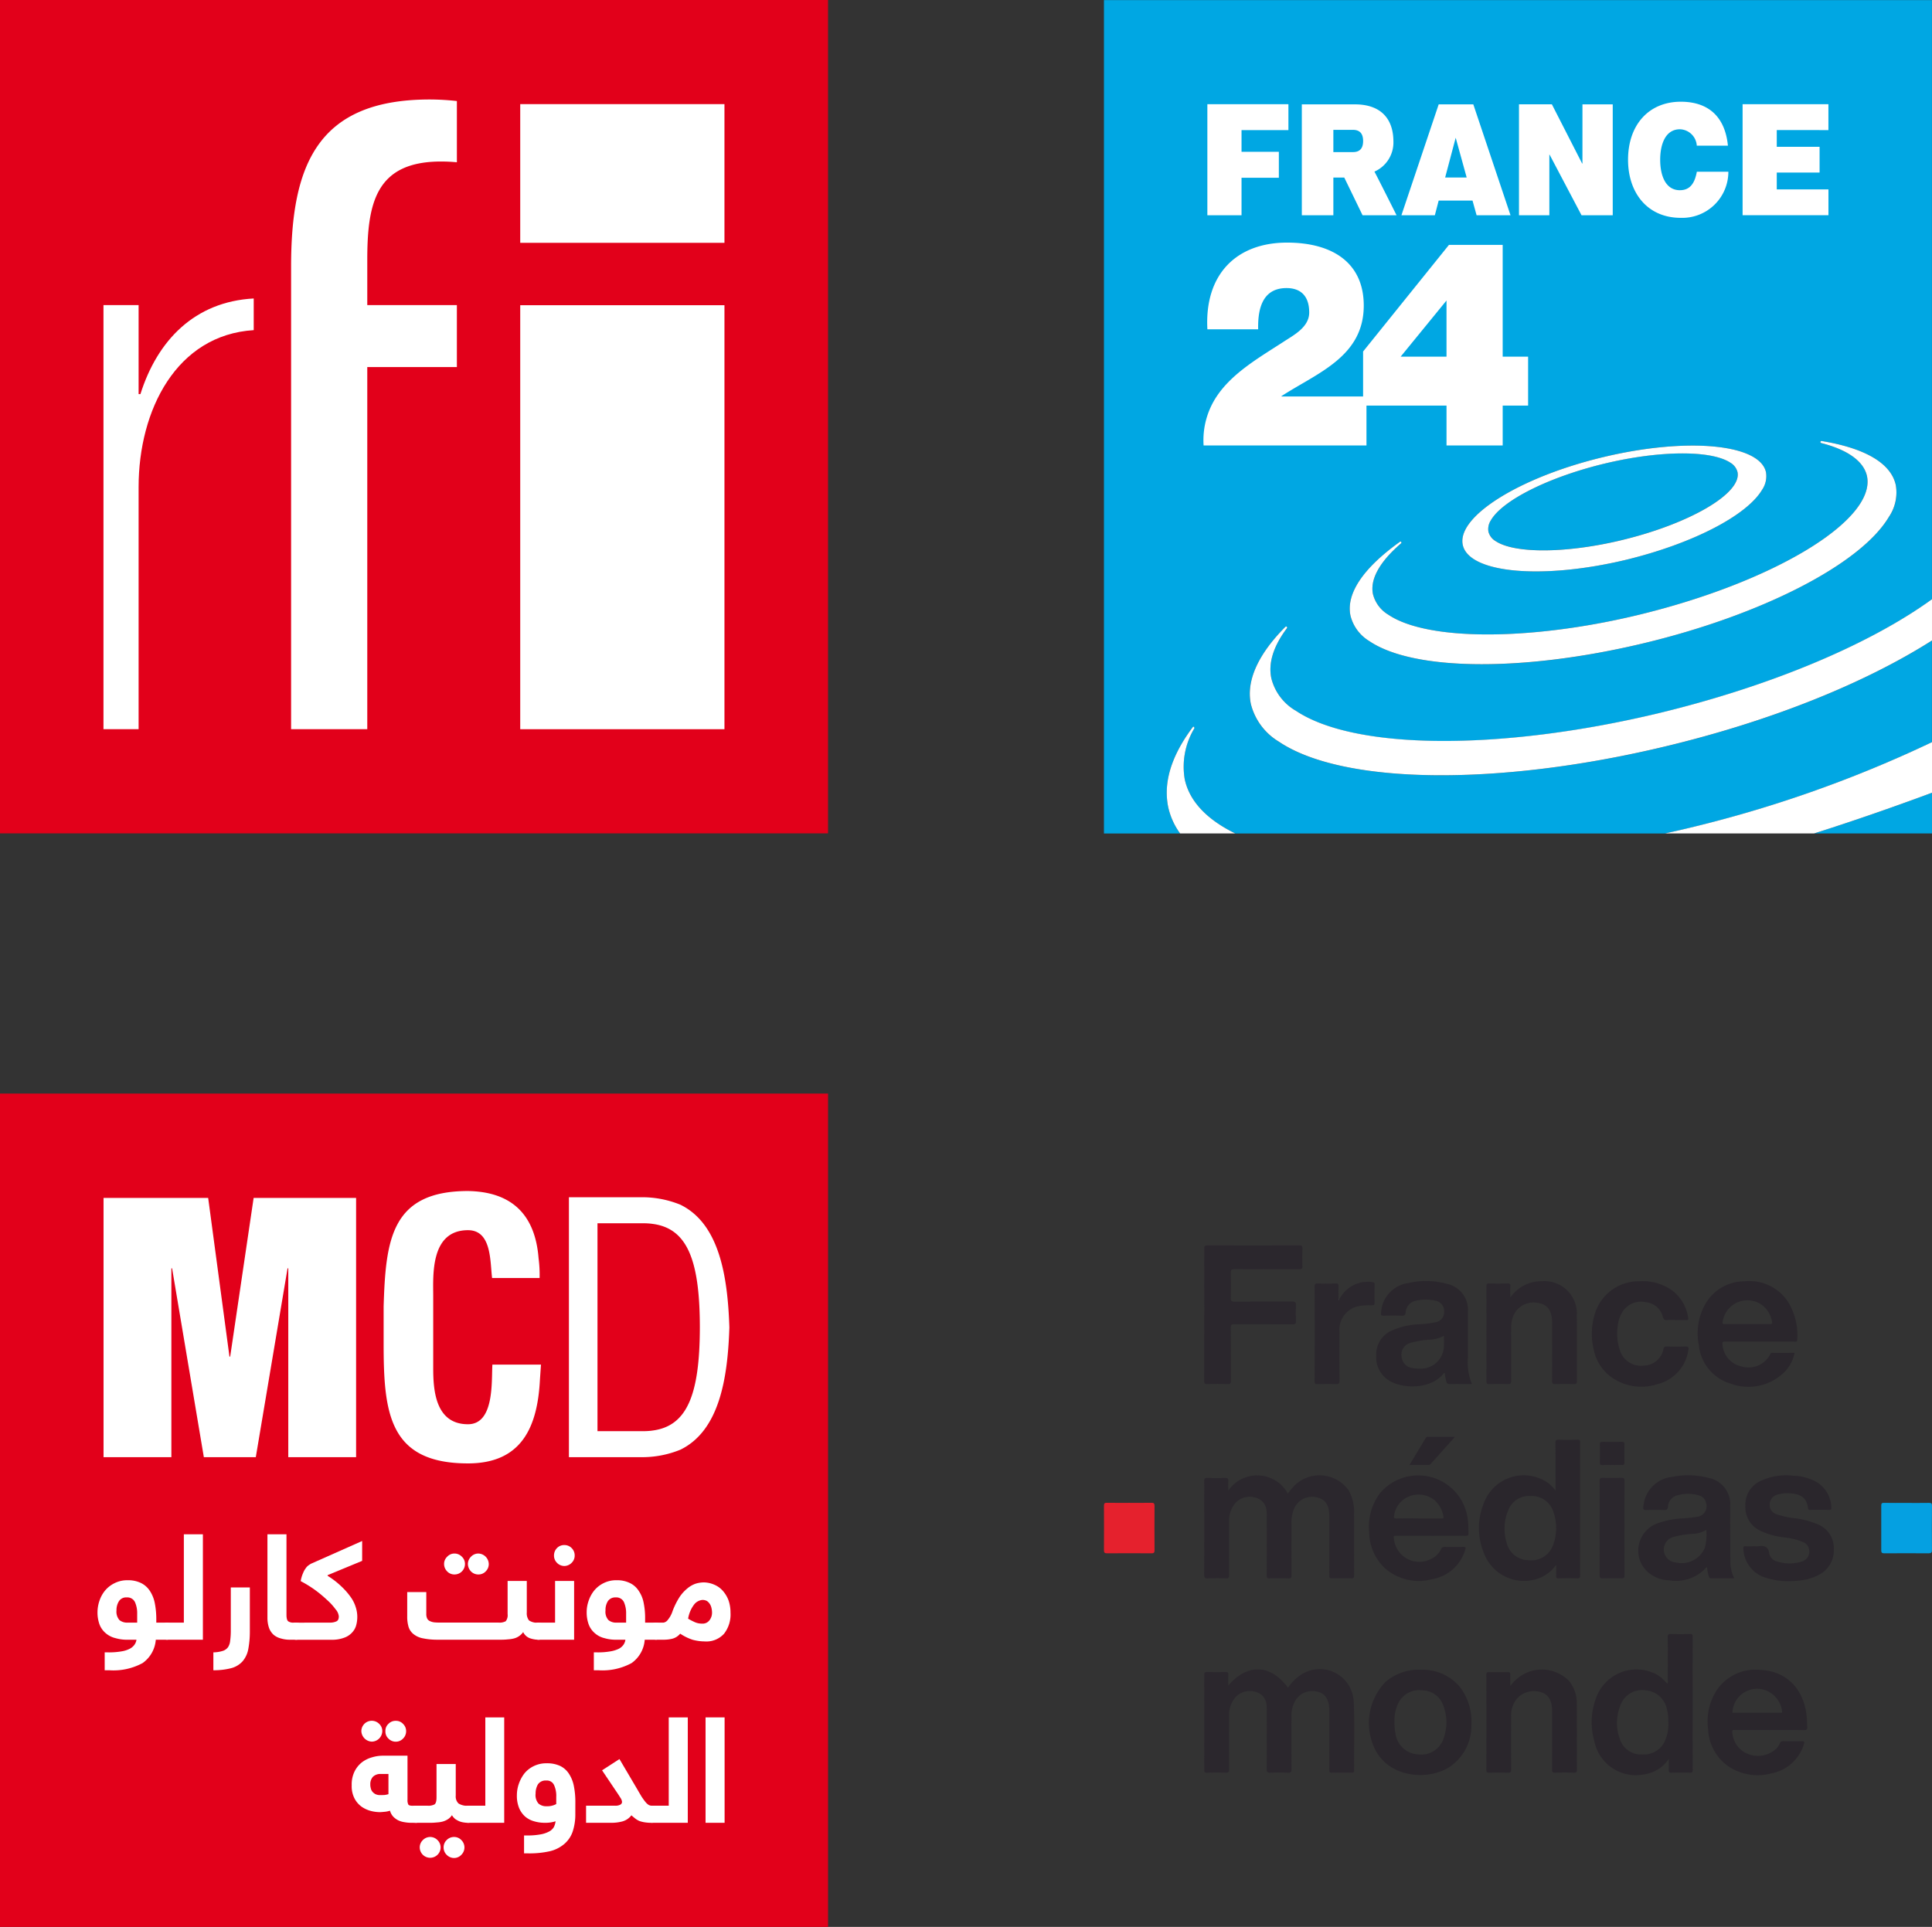
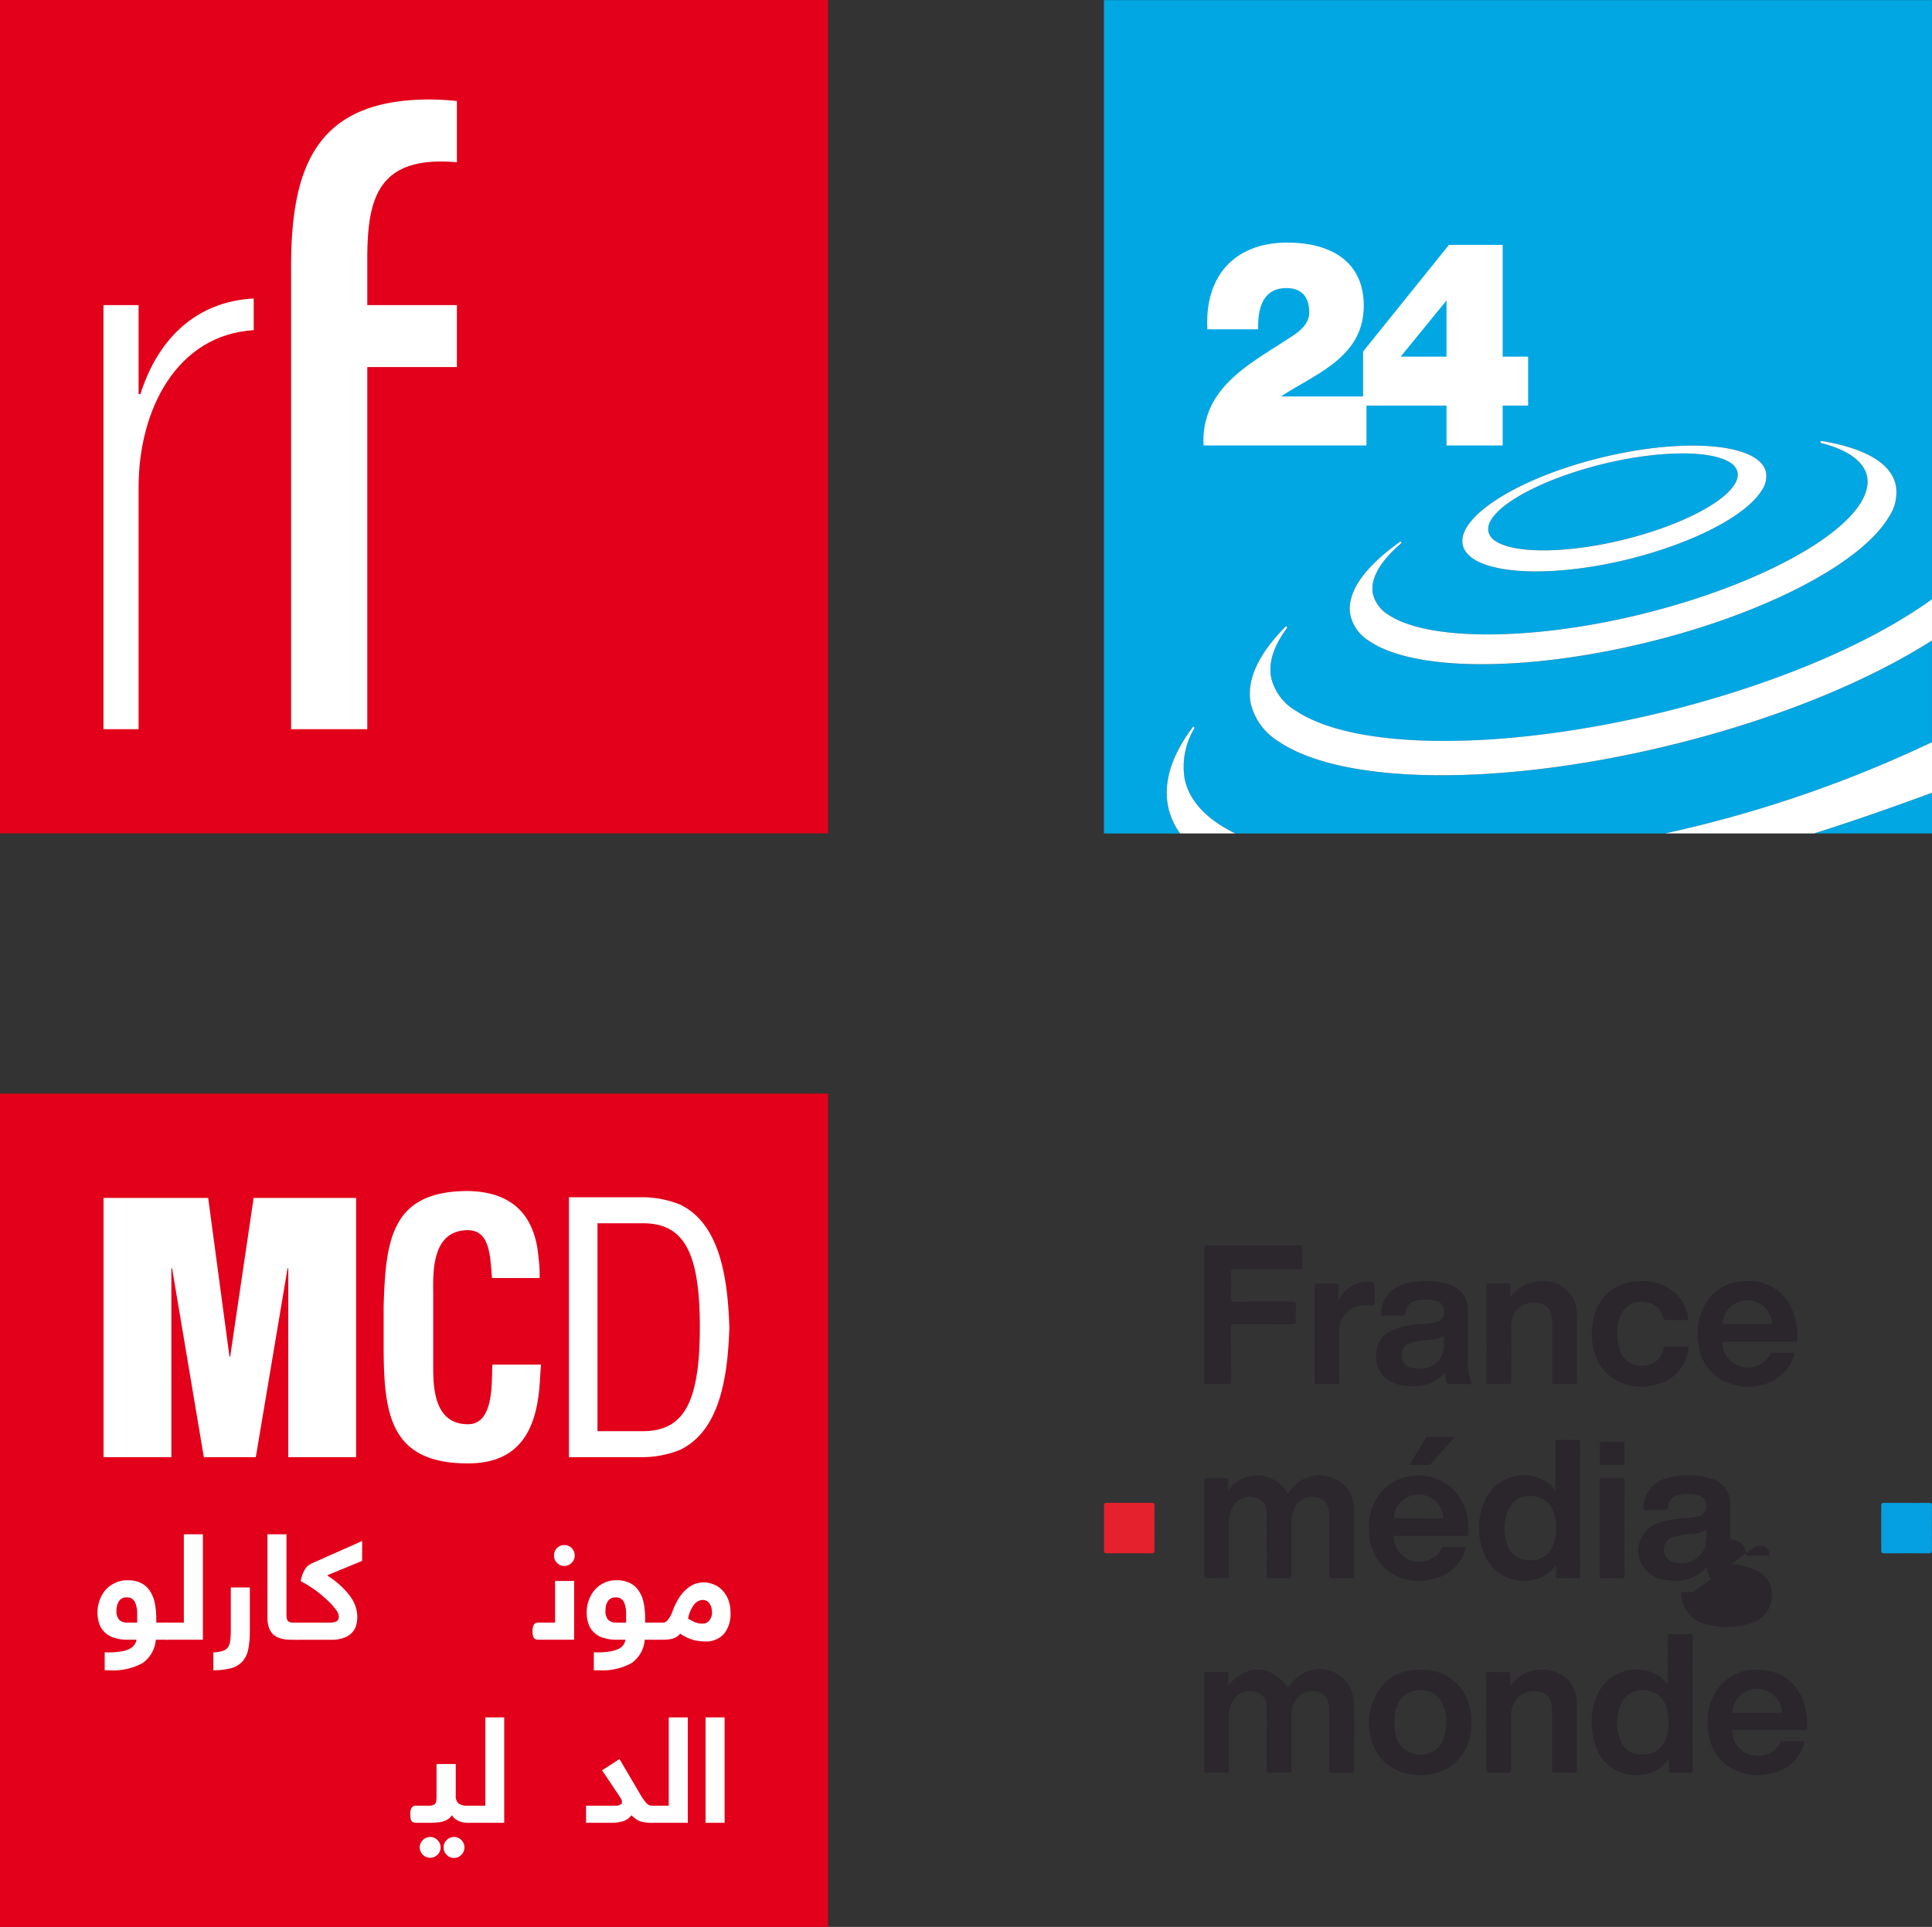
<svg xmlns="http://www.w3.org/2000/svg" id="Composant_16_9" data-name="Composant 16 – 9" width="229.666" height="229.104" viewBox="0 0 229.666 229.104">
  <rect x="0" y="0" width="229.666" height="229.104" fill="#333333" stroke="none" />
  <defs>
    <clipPath id="clip-path">
      <rect id="Rectangle_1804" data-name="Rectangle 1804" width="98.432" height="62.976" fill="none" />
    </clipPath>
  </defs>
  <rect id="Rectangle_1" data-name="Rectangle 1" width="98.431" height="99.084" fill="#e2001a" />
  <path id="Tracé_1" data-name="Tracé 1" d="M262.885,393.183h-.217V382.6h-4.176v50.424h4.176V404.245c0-9.206,4.53-18.1,13.685-18.667v-3.765c-7.042.38-11.462,5.009-13.468,11.37" transform="translate(-246.192 -346.325)" fill="#fff" />
-   <path id="Tracé_2" data-name="Tracé 2" d="M329.488,372.826h24.278v50.412H329.488Zm24.278-7.418H329.488V348.917h24.278Z" transform="translate(-267.646 -336.537)" fill="#fff" />
  <path id="Tracé_3" data-name="Tracé 3" d="M299.51,367.243c0-6.7.961-11.736,8.767-11.736.613,0,1.262.029,1.885.09v-7.281a29.911,29.911,0,0,0-3.234-.184c-13.39,0-16.475,7.855-16.475,19.88V423h9.057V379.947h10.651v-7.371H299.51Z" transform="translate(-255.85 -336.303)" fill="#fff" />
  <path id="Tracé_4" data-name="Tracé 4" d="M495.242,418.445c2.241,1.519,8.386,1.486,14.939-.083,8.145-1.95,14.362-5.576,13.841-8.107a1.809,1.809,0,0,0-.821-1.1c-2.26-1.526-8.4-1.49-14.936.079s-12.121,4.326-13.541,6.715a1.9,1.9,0,0,0-.313,1.375,1.824,1.824,0,0,0,.831,1.116" transform="translate(-317.474 -354.129)" fill="#00a7e3" />
  <path id="Tracé_5" data-name="Tracé 5" d="M563.91,470.313V465.47q-7.4,2.755-14.027,4.843Z" transform="translate(-334.247 -371.219)" fill="#00a7e3" />
  <path id="Tracé_6" data-name="Tracé 6" d="M495.535,420.076c-19.863,4.743-38.274,4.5-45.827-.6a7.287,7.287,0,0,1-3.32-4.48c-.573-2.735.852-5.9,4.118-9.178a.132.132,0,0,1,.154,0,.147.147,0,0,1,.02.173c-1.613,2.141-2.239,4.152-1.857,5.96a6.2,6.2,0,0,0,2.866,3.83c6.932,4.7,24.224,4.834,43.024.356,13.233-3.177,25.092-8.116,32.644-13.586v-71.24H428.926v99.084h9.056a8.373,8.373,0,0,1-1.416-3.139,8.516,8.516,0,0,1-.172-1.707c0-2.447,1.042-5.066,3.1-7.811a.1.1,0,0,1,.146-.007l.043.148a8.857,8.857,0,0,0-1.161,6.043c.562,2.673,2.679,4.84,6.015,6.473h51.1c.669-.152,1.333-.291,2-.452a146.773,146.773,0,0,0,29.718-10.4V407.452c-8.122,5.168-19.373,9.654-31.823,12.624m-7.218-34.44c9.935-2.373,18.6-1.563,19.311,1.817a2.873,2.873,0,0,1-.463,2.074c-1.85,3.108-8.379,6.452-16.283,8.353-9.937,2.362-18.592,1.557-19.3-1.813s6.789-8.055,16.74-10.431m-24.2,10.074a.1.1,0,0,1,.145.026.116.116,0,0,1-.01.158c-2.565,2.2-3.714,4.289-3.348,6.044a3.989,3.989,0,0,0,1.829,2.445c4.577,3.1,16.722,3.132,29.54.069,16.179-3.879,28.463-11.285,27.36-16.546-.383-1.749-2.263-3.123-5.444-3.932a.124.124,0,0,1,.046-.243c5.222.856,8.288,2.675,8.828,5.275a5.176,5.176,0,0,1-.831,3.757c-3.331,5.608-15.094,11.655-29.271,15.045s-27.224,3.275-32.482-.283a4.912,4.912,0,0,1-2.248-3.037c-.537-2.6,1.493-5.637,5.887-8.777" transform="translate(-297.695 -331.296)" fill="#00a7e3" />
  <path id="Tracé_7" data-name="Tracé 7" d="M569.988,462.92v-6.015l0,0v6.014h0" transform="translate(-340.322 -368.67)" fill="#fff" />
  <path id="Tracé_8" data-name="Tracé 8" d="M524.524,467.766h17.7q6.639-2.1,14.026-4.843v-6.014a146.74,146.74,0,0,1-29.718,10.4c-.673.162-1.336.3-2,.453" transform="translate(-326.584 -368.671)" fill="#fff" />
  <path id="Tracé_9" data-name="Tracé 9" d="M441.759,460.516a8.853,8.853,0,0,1,1.161-6.043l-.043-.147a.1.1,0,0,0-.146.006c-2.062,2.746-3.105,5.365-3.105,7.812a8.545,8.545,0,0,0,.172,1.708,8.393,8.393,0,0,0,1.417,3.138h6.558c-3.336-1.633-5.453-3.8-6.015-6.473" transform="translate(-300.929 -367.894)" fill="#fff" />
  <path id="Tracé_10" data-name="Tracé 10" d="M473.131,429.731c5.259,3.559,18.308,3.663,32.483.283s25.941-9.437,29.272-15.045a5.177,5.177,0,0,0,.831-3.757c-.539-2.6-3.606-4.418-8.828-5.275a.124.124,0,0,0-.046.243c3.181.81,5.062,2.183,5.444,3.932,1.1,5.263-11.181,12.668-27.36,16.547-12.816,3.063-24.963,3.029-29.539-.069a3.985,3.985,0,0,1-1.828-2.445c-.366-1.755.782-3.839,3.348-6.044a.117.117,0,0,0,.009-.158.1.1,0,0,0-.145-.026c-4.394,3.14-6.423,6.173-5.887,8.777a4.914,4.914,0,0,0,2.247,3.037" transform="translate(-310.349 -353.504)" fill="#fff" />
  <path id="Tracé_11" data-name="Tracé 11" d="M569.988,437.627v-4.905l0,0v4.906Z" transform="translate(-340.322 -361.474)" fill="#fff" />
  <path id="Tracé_12" data-name="Tracé 12" d="M459.2,445.955a6.2,6.2,0,0,1-2.866-3.83c-.382-1.808.244-3.82,1.857-5.96a.148.148,0,0,0-.02-.173.132.132,0,0,0-.154,0c-3.266,3.275-4.691,6.444-4.118,9.178a7.287,7.287,0,0,0,3.32,4.479c7.552,5.105,25.963,5.348,45.827.6,12.45-2.971,23.7-7.456,31.823-12.624v-4.905c-7.552,5.469-19.412,10.409-32.644,13.586-18.8,4.478-36.092,4.341-43.024-.356" transform="translate(-305.204 -361.475)" fill="#fff" />
  <path id="Tracé_13" data-name="Tracé 13" d="M509.334,420.319c7.9-1.9,14.432-5.244,16.282-8.353a2.879,2.879,0,0,0,.463-2.074c-.715-3.381-9.377-4.19-19.311-1.817-9.95,2.376-17.44,7.057-16.74,10.431s9.367,4.175,19.306,1.813m-15.939-4.759c1.419-2.39,6.988-5.147,13.541-6.716s12.676-1.6,14.936-.078a1.808,1.808,0,0,1,.821,1.1c.521,2.531-5.7,6.157-13.841,8.107-6.553,1.568-12.7,1.6-14.939.083a1.824,1.824,0,0,1-.831-1.116,1.9,1.9,0,0,1,.313-1.375" transform="translate(-316.146 -353.735)" fill="#fff" />
  <g id="Groupe_659" data-name="Groupe 659" transform="translate(-262.478 130)">
    <rect id="Rectangle_2" data-name="Rectangle 2" width="98.434" height="99.084" transform="translate(262.478 0.021)" fill="#e2001a" />
-     <path id="Tracé_14" data-name="Tracé 14" d="M683.985,449.618a4.791,4.791,0,0,1-.808-.077,2.568,2.568,0,0,1-.715-.214,2.293,2.293,0,0,1-.588-.429,1.73,1.73,0,0,1-.4-.721,2.731,2.731,0,0,1-.6.13c-.217.017-.429.043-.622.043a4.446,4.446,0,0,1-1.011-.131,3.563,3.563,0,0,1-1.1-.488,2.807,2.807,0,0,1-.863-.97,3.169,3.169,0,0,1-.353-1.6,3.509,3.509,0,0,1,.335-1.64,3.189,3.189,0,0,1,.864-1.082,3.469,3.469,0,0,1,1.2-.6,4.432,4.432,0,0,1,1.272-.2h2.962v5.245a1.134,1.134,0,0,0,.1.568c.073.095.233.138.493.138h.422a1.3,1.3,0,0,1,.25.035.448.448,0,0,1,.217.111.645.645,0,0,1,.153.308,2.511,2.511,0,0,1,.047.516,1.362,1.362,0,0,1-.175.832.592.592,0,0,1-.493.23Zm-5.914-10.894a1.239,1.239,0,0,1,2.112-.877,1.16,1.16,0,0,1,.378.877,1.274,1.274,0,0,1-1.238,1.244,1.3,1.3,0,0,1-1.251-1.244m1.065,6.31a1.569,1.569,0,0,0,.05.446.978.978,0,0,0,.192.43,1.189,1.189,0,0,0,.37.3,1.249,1.249,0,0,0,.609.111c.152,0,.3,0,.445-.008a2.684,2.684,0,0,0,.49-.1v-2.4h-.877a1.27,1.27,0,0,0-.969.333,1.292,1.292,0,0,0-.31.894m1.795-6.31a1.1,1.1,0,0,1,.362-.877,1.145,1.145,0,0,1,.859-.359,1.132,1.132,0,0,1,.872.359,1.181,1.181,0,0,1,.369.877,1.208,1.208,0,0,1-.369.876,1.17,1.17,0,0,1-.872.368,1.186,1.186,0,0,1-.859-.368,1.125,1.125,0,0,1-.362-.876" transform="translate(-372.638 -362.892)" fill="#fff" />
    <path id="Tracé_15" data-name="Tracé 15" d="M693.807,451.8a3.655,3.655,0,0,1-.518-.042,2.373,2.373,0,0,1-.546-.138,3.012,3.012,0,0,1-.489-.267,1.8,1.8,0,0,1-.4-.463,1.576,1.576,0,0,1-.5.492,2.218,2.218,0,0,1-.62.272,3.377,3.377,0,0,1-.686.1,6.936,6.936,0,0,1-.706.042h-1.757a.888.888,0,0,1-.264-.042.371.371,0,0,1-.224-.119.774.774,0,0,1-.145-.286,2.4,2.4,0,0,1-.048-.523,1.432,1.432,0,0,1,.167-.832.564.564,0,0,1,.515-.23h1.386a1.545,1.545,0,0,0,.826-.164c.156-.138.225-.4.225-.849v-3.943h2.285v3.752a1.161,1.161,0,0,0,.327.936,1.909,1.909,0,0,0,1.174.268,1.246,1.246,0,0,1,.269.034.475.475,0,0,1,.216.112.683.683,0,0,1,.15.308,2.566,2.566,0,0,1,.05.516,1.585,1.585,0,0,1-.166.832.631.631,0,0,1-.519.23m-5.781,2.928a1.194,1.194,0,0,1,.371-.875,1.208,1.208,0,0,1,1.736,0,1.213,1.213,0,0,1,0,1.751,1.239,1.239,0,0,1-2.107-.875m2.837,0a1.186,1.186,0,0,1,.363-.875,1.207,1.207,0,0,1,.88-.368,1.163,1.163,0,0,1,.865.368,1.222,1.222,0,0,1,0,1.751,1.172,1.172,0,0,1-.865.38,1.217,1.217,0,0,1-.88-.38,1.191,1.191,0,0,1-.363-.875" transform="translate(-375.653 -365.07)" fill="#fff" />
    <path id="Tracé_16" data-name="Tracé 16" d="M698.523,447.414v-10.5h2.246v12.534h-4.263a.939.939,0,0,1-.267-.043.293.293,0,0,1-.2-.119.526.526,0,0,1-.153-.285,1.762,1.762,0,0,1-.052-.523,1.508,1.508,0,0,1,.162-.833.581.581,0,0,1,.51-.23Z" transform="translate(-378.353 -362.721)" fill="#fff" />
-     <path id="Tracé_17" data-name="Tracé 17" d="M712.009,450.7a6.443,6.443,0,0,1-.322,2.128,3.39,3.39,0,0,1-.983,1.444,4.127,4.127,0,0,1-1.714.866,10.95,10.95,0,0,1-2.548.256h-.527v-2.128h.413a8.564,8.564,0,0,0,1.566-.131,3.39,3.39,0,0,0,1.005-.343,1.421,1.421,0,0,0,.552-.513,2.168,2.168,0,0,0,.212-.7,3.953,3.953,0,0,1-1.28.18,4.322,4.322,0,0,1-1.3-.188,2.748,2.748,0,0,1-1.055-.567,2.834,2.834,0,0,1-.707-1.014,3.834,3.834,0,0,1-.259-1.494,4.161,4.161,0,0,1,.242-1.4,4.359,4.359,0,0,1,.664-1.221,3.3,3.3,0,0,1,1.115-.864,3.408,3.408,0,0,1,1.54-.328,3.655,3.655,0,0,1,1.609.328,2.621,2.621,0,0,1,1.041.952,4.119,4.119,0,0,1,.562,1.425,9.5,9.5,0,0,1,.178,1.836Zm-4.721-2.414a1.537,1.537,0,0,0,.343,1.185,1.374,1.374,0,0,0,.963.32,2.242,2.242,0,0,0,1.148-.259v-.849a3.094,3.094,0,0,0-.26-1.408.933.933,0,0,0-.931-.542,1.1,1.1,0,0,0-.987.456,2.143,2.143,0,0,0-.276,1.1" transform="translate(-381.14 -365.034)" fill="#fff" />
    <path id="Tracé_18" data-name="Tracé 18" d="M724.681,451.546a4.944,4.944,0,0,1-.867-.059,3.45,3.45,0,0,1-.622-.155,2.257,2.257,0,0,1-.485-.285c-.14-.111-.3-.24-.467-.393a2.031,2.031,0,0,1-1.085.731,5.026,5.026,0,0,1-1.263.161H716.85v-2.033H720.3a1.181,1.181,0,0,0,.613-.121.377.377,0,0,0,.212-.327.987.987,0,0,0-.166-.454c-.123-.19-.315-.508-.616-.936l-1.592-2.371,2.068-1.337,2.1,3.563c.216.376.405.694.571.97.169.239.309.445.446.6a1.473,1.473,0,0,0,.37.327.791.791,0,0,0,.369.086,1.158,1.158,0,0,1,.264.034.467.467,0,0,1,.209.11.658.658,0,0,1,.153.309,2.239,2.239,0,0,1,.048.516,1.436,1.436,0,0,1-.166.832.612.612,0,0,1-.507.23" transform="translate(-384.703 -364.82)" fill="#fff" />
    <path id="Tracé_19" data-name="Tracé 19" d="M729.77,447.414v-10.5h2.264v12.534h-4.259a1.008,1.008,0,0,1-.271-.043.385.385,0,0,1-.219-.119.99.99,0,0,1-.152-.285,2.693,2.693,0,0,1-.046-.523,1.49,1.49,0,0,1,.174-.833.563.563,0,0,1,.514-.23Z" transform="translate(-387.796 -362.721)" fill="#fff" />
    <rect id="Rectangle_3" data-name="Rectangle 3" width="2.264" height="12.534" transform="translate(346.351 74.192)" fill="#fff" />
    <path id="Tracé_20" data-name="Tracé 20" d="M640.55,420.771a3.735,3.735,0,0,1-1.566,2.774,7.252,7.252,0,0,1-3.954.858h-.556v-2.128h.411a8.48,8.48,0,0,0,1.542-.112,3.232,3.232,0,0,0,.99-.3,1.582,1.582,0,0,0,.58-.472,1.323,1.323,0,0,0,.255-.619h-1.085a4.793,4.793,0,0,1-1.4-.188,2.713,2.713,0,0,1-1.143-.568,2.563,2.563,0,0,1-.746-1.012,4.2,4.2,0,0,1-.259-1.493,4.369,4.369,0,0,1,.243-1.4,3.777,3.777,0,0,1,.684-1.218,3.437,3.437,0,0,1,1.129-.859,3.356,3.356,0,0,1,1.527-.336,3.491,3.491,0,0,1,1.6.336,2.662,2.662,0,0,1,1.051.944,4.061,4.061,0,0,1,.574,1.424,9.83,9.83,0,0,1,.183,1.837v.5h1.265a1.159,1.159,0,0,1,.255.034.485.485,0,0,1,.217.111.573.573,0,0,1,.149.308,2.012,2.012,0,0,1,.052.516,1.558,1.558,0,0,1-.158.832.63.63,0,0,1-.514.23Zm-4.673-3.476a1.515,1.515,0,0,0,.353,1.143,1.443,1.443,0,0,0,.954.3h1.153V417.69a3.22,3.22,0,0,0-.264-1.392,1,1,0,0,0-.982-.557,1.012,1.012,0,0,0-.919.446,1.967,1.967,0,0,0-.294,1.107" transform="translate(-359.552 -355.813)" fill="#fff" />
    <path id="Tracé_21" data-name="Tracé 21" d="M647.173,416.424v-10.5h2.264v12.534H645.17a.886.886,0,0,1-.264-.043.335.335,0,0,1-.209-.119.7.7,0,0,1-.144-.283,2.492,2.492,0,0,1,.1-1.358.6.6,0,0,1,.515-.231Z" transform="translate(-362.84 -353.5)" fill="#fff" />
    <path id="Tracé_22" data-name="Tracé 22" d="M655.431,414.919h2.264v5.221a11.093,11.093,0,0,1-.192,2.144,3.081,3.081,0,0,1-.672,1.418,2.771,2.771,0,0,1-1.324.807,8.278,8.278,0,0,1-2.148.256v-2.128a3.861,3.861,0,0,0,1.111-.172,1.223,1.223,0,0,0,.634-.447,1.663,1.663,0,0,0,.251-.756,8.522,8.522,0,0,0,.076-1.124Z" transform="translate(-365.517 -356.176)" fill="#fff" />
    <path id="Tracé_23" data-name="Tracé 23" d="M666.662,417.394a1.56,1.56,0,0,1-.156.833.634.634,0,0,1-.523.23h-.714a3.549,3.549,0,0,1-1.084-.145,2.178,2.178,0,0,1-.868-.428,2.058,2.058,0,0,1-.557-.825,3.656,3.656,0,0,1-.191-1.245v-9.89h2.263V415.5c0,.4.068.662.212.772a1.041,1.041,0,0,0,.622.155h.319a1.374,1.374,0,0,1,.277.034.629.629,0,0,1,.221.112.679.679,0,0,1,.132.308,2.018,2.018,0,0,1,.05.515" transform="translate(-368.299 -353.5)" fill="#fff" />
    <path id="Tracé_24" data-name="Tracé 24" d="M671.221,416.759a1.769,1.769,0,0,0,.694-.136c.226-.086.319-.3.319-.61a1.5,1.5,0,0,0-.387-.842,6.9,6.9,0,0,0-1.038-1.133,14.768,14.768,0,0,0-1.454-1.2,13.9,13.9,0,0,0-1.652-1.012,3.913,3.913,0,0,1,.281-.956,2.454,2.454,0,0,1,.336-.6,1.269,1.269,0,0,1,.345-.344,2.4,2.4,0,0,1,.269-.172l6.075-2.7v2.362l-4.105,1.7v.077a9.879,9.879,0,0,1,1.714,1.339,8.2,8.2,0,0,1,1.1,1.29,4.22,4.22,0,0,1,.561,1.209,3.723,3.723,0,0,1,.042,1.956,2.015,2.015,0,0,1-.441.875,2.282,2.282,0,0,1-.932.663,4.06,4.06,0,0,1-1.574.273h-4.216a.82.82,0,0,1-.26-.043.35.35,0,0,1-.216-.119.7.7,0,0,1-.153-.283,2.709,2.709,0,0,1-.052-.525,1.436,1.436,0,0,1,.17-.833.581.581,0,0,1,.511-.231Z" transform="translate(-369.48 -353.834)" fill="#fff" />
-     <path id="Tracé_25" data-name="Tracé 25" d="M701.99,419.425a3.282,3.282,0,0,1-1.007-.17,1.439,1.439,0,0,1-.814-.74,1.813,1.813,0,0,1-.5.49,1.924,1.924,0,0,1-.617.275,3.727,3.727,0,0,1-.681.1,6.84,6.84,0,0,1-.714.043H690a8.258,8.258,0,0,1-1.734-.162,2.493,2.493,0,0,1-1.111-.488,1.76,1.76,0,0,1-.6-.842,4.226,4.226,0,0,1-.17-1.289v-2.884h2.268v2.567a1.283,1.283,0,0,0,.089.549.645.645,0,0,0,.306.319,1.6,1.6,0,0,0,.6.171c.26.025.583.025.988.025h6.628a1.527,1.527,0,0,0,.829-.163,1.141,1.141,0,0,0,.226-.851V412.44h2.28v3.751a1.377,1.377,0,0,0,.259.936,1.69,1.69,0,0,0,1.123.266,1.2,1.2,0,0,1,.26.035.513.513,0,0,1,.225.111,1.1,1.1,0,0,1,.144.308,2,2,0,0,1,.052.517,1.509,1.509,0,0,1-.162.832.624.624,0,0,1-.519.23m-11.214-9.005a1.174,1.174,0,0,1,.371-.867,1.162,1.162,0,0,1,.858-.377,1.214,1.214,0,0,1,.886.377,1.174,1.174,0,0,1,.369.867,1.25,1.25,0,0,1-.369.884,1.223,1.223,0,0,1-.886.361,1.17,1.17,0,0,1-.858-.361,1.251,1.251,0,0,1-.371-.884m2.829,0a1.239,1.239,0,0,1,.371-.867,1.2,1.2,0,0,1,.884-.377,1.279,1.279,0,0,1,1.229,1.244,1.214,1.214,0,0,1-.37.884,1.154,1.154,0,0,1-.859.361,1.211,1.211,0,0,1-.884-.361,1.323,1.323,0,0,1-.371-.884" transform="translate(-375.499 -354.467)" fill="#fff" />
    <path id="Tracé_26" data-name="Tracé 26" d="M710.411,416.966v-4.953h2.263V419h-4.258a.744.744,0,0,1-.26-.043.342.342,0,0,1-.221-.119.634.634,0,0,1-.148-.283,2.154,2.154,0,0,1-.053-.526,1.512,1.512,0,0,1,.163-.833.593.593,0,0,1,.519-.23Zm-.128-7.985a1.241,1.241,0,0,1,.353-.877,1.176,1.176,0,0,1,.876-.359,1.187,1.187,0,0,1,.869.359,1.217,1.217,0,0,1,.36.877,1.182,1.182,0,0,1-.36.875,1.242,1.242,0,0,1-.869.379,1.227,1.227,0,0,1-.876-.379,1.2,1.2,0,0,1-.353-.875" transform="translate(-381.948 -354.042)" fill="#fff" />
    <path id="Tracé_27" data-name="Tracé 27" d="M723.856,420.771a3.727,3.727,0,0,1-1.558,2.774,7.232,7.232,0,0,1-3.938.858h-.554v-2.128h.4a8.212,8.212,0,0,0,1.519-.112,3.712,3.712,0,0,0,1.017-.3,1.561,1.561,0,0,0,.573-.472,1.327,1.327,0,0,0,.243-.619h-1.089a4.783,4.783,0,0,1-1.4-.188,2.631,2.631,0,0,1-1.118-.568,2.559,2.559,0,0,1-.737-1.012,4.12,4.12,0,0,1-.259-1.493,4.05,4.05,0,0,1,.243-1.4,3.906,3.906,0,0,1,.676-1.218,3.37,3.37,0,0,1,1.111-.859,3.309,3.309,0,0,1,1.514-.336,3.441,3.441,0,0,1,1.6.336,2.559,2.559,0,0,1,1.055.944,3.743,3.743,0,0,1,.577,1.424,8.78,8.78,0,0,1,.171,1.837v.5h1.281a1.333,1.333,0,0,1,.259.034.549.549,0,0,1,.213.111.743.743,0,0,1,.14.308,1.935,1.935,0,0,1,.06.516,1.5,1.5,0,0,1-.17.832.613.613,0,0,1-.5.23Zm-4.663-3.476a1.461,1.461,0,0,0,.353,1.143,1.4,1.4,0,0,0,.949.3h1.149V417.69a3.289,3.289,0,0,0-.26-1.392,1,1,0,0,0-.979-.557,1.059,1.059,0,0,0-.931.446,1.968,1.968,0,0,0-.28,1.107" transform="translate(-384.736 -355.813)" fill="#fff" />
    <path id="Tracé_28" data-name="Tracé 28" d="M729.367,418.846a.8.8,0,0,0,.519-.342,3.075,3.075,0,0,0,.552-1.024,8.93,8.93,0,0,1,.814-1.647,4.683,4.683,0,0,1,.939-1.046,3.163,3.163,0,0,1,.983-.568,3.447,3.447,0,0,1,.962-.154,3.16,3.16,0,0,1,1.263.274,2.767,2.767,0,0,1,1.017.731,3.639,3.639,0,0,1,.676,1.131,4.388,4.388,0,0,1,.234,1.461,3.716,3.716,0,0,1-.762,2.5,2.825,2.825,0,0,1-2.331.919,5.5,5.5,0,0,1-1.421-.2,6.1,6.1,0,0,1-1.467-.721,1.805,1.805,0,0,1-.931.6,4.24,4.24,0,0,1-1.021.119h-.924a.788.788,0,0,1-.259-.043.387.387,0,0,1-.223-.119.809.809,0,0,1-.144-.283,2.175,2.175,0,0,1-.05-.525,1.459,1.459,0,0,1,.166-.833.574.574,0,0,1,.51-.231Zm5.764-1.228a2.45,2.45,0,0,0-.073-.532,1.437,1.437,0,0,0-.195-.463,1.216,1.216,0,0,0-.337-.346,1.108,1.108,0,0,0-.544-.127,1.419,1.419,0,0,0-.936.489,3.749,3.749,0,0,0-.758,1.741,7.9,7.9,0,0,0,.818.421,2.066,2.066,0,0,0,.85.163,1,1,0,0,0,.855-.377,1.463,1.463,0,0,0,.319-.97" transform="translate(-388.01 -355.922)" fill="#fff" />
    <path id="Tracé_45" data-name="Tracé 45" d="M634.65,348.983h12.437l2.531,18.866h.086l2.788-18.866h12.18v30.826H656.61v-22.45h-.086l-3.775,22.45h-6.176l-3.774-22.45h-.086v22.45H634.65Z" transform="translate(-359.863 -336.556)" fill="#fff" />
    <path id="Tracé_46" data-name="Tracé 46" d="M701.068,368.461c-.041.577-.082,1.2-.123,1.772-.287,5.646-2.17,9.971-8.554,9.971-9.414,0-10.028-6.016-10.028-14.256v-4.408c.246-7.869.86-13.72,10.028-13.72,5.116.082,7.981,2.719,8.391,7.994a15.137,15.137,0,0,1,.123,2.348h-5.649c-.246-1.978-.041-5.686-2.865-5.686-4.5,0-4.134,5.4-4.134,7.787v8.569c0,2.555.205,6.716,4.134,6.716,3.152,0,2.784-5.11,2.9-7.087Z" transform="translate(-374.281 -336.21)" fill="#fff" />
    <path id="Tracé_47" data-name="Tracé 47" d="M733,364.381s0-.053,0-.057c-.2-6.033-1.183-12.3-5.828-14.565a12.04,12.04,0,0,0-4.813-.884h-8.432v30.9h8.431a12.033,12.033,0,0,0,4.826-.889c4.631-2.268,5.619-8.478,5.816-14.5m-10.232,12.3h-5.445v-24.72h5.444a8.72,8.72,0,0,1,.964.054c.027,0,.051.009.077.012,4.124.5,5.674,4.174,5.684,12.277-.01,8.14-1.555,11.815-5.695,12.312-.022,0-.042.008-.065.011a8.676,8.676,0,0,1-.964.054" transform="translate(-383.819 -336.524)" fill="#fff" />
  </g>
-   <path id="Tracé_48" data-name="Tracé 48" d="M474.813,357.518l1.253-4.727,1.305,4.727Zm-.768-8.694-4.431,13.187h3.974l.456-1.749h4.022l.486,1.749h4.032l-4.423-13.187Zm-27.5,13.187h4.063v-4.462h4.436v-3.087h-4.436v-2.578h5.573v-3.077h-9.636Zm73.828-10.127v-3.077H510.172v13.2h10.205v-3.072h-6.143v-2h5.09v-3.066h-5.09v-1.991ZM463.855,354.5h-2.331v-2.645h2.331c.807,0,1.206.443,1.206,1.325s-.4,1.32-1.206,1.32m4.808-1.226c0-2.872-1.625-4.449-4.573-4.449h-6.315V362.01h3.749v-4.486h1.295c.172.349,2.177,4.486,2.177,4.486h4.041s-2.281-4.552-2.63-5.19a3.782,3.782,0,0,0,2.256-3.548m34.064,5.761c-1.767,0-2.352-1.838-2.352-3.62s.585-3.627,2.352-3.627a2.078,2.078,0,0,1,2,1.947h3.7c-.327-3.311-2.192-5.216-5.594-5.223-3.809,0-6.278,2.748-6.278,6.9,0,3.9,2.271,6.907,6.278,6.907a5.48,5.48,0,0,0,5.647-5.481h-3.747c-.23,1.236-.722,2.194-2.008,2.194m-11.591-3.168H491.1l-3.6-7.043H483.59V362.01H487.2V354.8h.027l3.8,7.211h3.708V348.824h-3.6Z" transform="translate(-303.021 -336.416)" fill="#fff" />
  <path id="Tracé_49" data-name="Tracé 49" d="M474.772,385.915h-5.45l5.45-6.675Zm6.677,0V372.627h-6.386l-10.208,12.68v5.342h-9.708v-.034c4.209-2.743,9.787-4.663,9.787-10.77,0-5.065-3.685-7.488-9.119-7.488-6,0-9.823,3.755-9.469,10.306h6.038c-.075-2.912.8-4.9,3.374-4.9,1.491,0,2.692.756,2.692,2.908,0,1.755-1.872,2.7-3.014,3.453-2.866,1.862-6.063,3.678-7.94,6.454a9.384,9.384,0,0,0-1.6,5.9h19.361v-4.744h9.516v4.744h6.677v-4.744h3.022v-5.816Z" transform="translate(-302.818 -343.512)" fill="#fff" />
  <g id="Groupe_661" data-name="Groupe 661" transform="translate(131.231 148.074)">
    <g id="Groupe_661-2" data-name="Groupe 661" clip-path="url(#clip-path)">
      <path id="Tracé_791" data-name="Tracé 791" d="M146.931,332.224a4.156,4.156,0,0,1,7.078.348,8.183,8.183,0,0,1,.87-1.027,4.24,4.24,0,0,1,6.366.659,5.2,5.2,0,0,1,.635,2.742c.008,2.455,0,4.909.009,7.364,0,.27-.07.351-.345.344q-1.137-.03-2.275,0c-.275.007-.338-.076-.337-.342.011-2.275.006-4.551.006-6.826,0-.124,0-.248,0-.372-.036-1.222-.508-1.886-1.478-2.083a2.314,2.314,0,0,0-2.681,1.279,4.27,4.27,0,0,0-.343,1.853c0,2.041,0,4.082.011,6.123,0,.285-.068.377-.363.369-.744-.021-1.49-.023-2.234,0-.305.01-.354-.1-.353-.374.011-2.344.007-4.689.005-7.033a3.926,3.926,0,0,0-.033-.66,1.7,1.7,0,0,0-1.344-1.54,2.283,2.283,0,0,0-2.478.81,3.186,3.186,0,0,0-.619,2.017q-.014,3.185,0,6.371c0,.313-.062.422-.4.409-.716-.029-1.434-.025-2.151,0-.32.011-.414-.072-.412-.4.013-3.089.008-6.178.007-9.267,0-.634.012-1.269-.005-1.9-.007-.273.052-.386.357-.376q1.074.035,2.151,0c.3-.01.371.1.356.378-.022.38-.005.762-.005,1.143" transform="translate(-132.148 -303.066)" fill="#2b272d" />
      <path id="Tracé_792" data-name="Tracé 792" d="M146.943,610.944c2.292-2.657,5.047-2.53,7.1.27a5.16,5.16,0,0,1,1.538-1.54,4.035,4.035,0,0,1,6.272,3.258c.131,2.7.023,5.4.048,8.107,0,.191-.053.27-.257.268-.814-.009-1.627-.013-2.441,0-.249,0-.255-.113-.254-.3.006-.938,0-1.875,0-2.813q0-2.089,0-4.178c0-.138,0-.276-.009-.413-.084-1.082-.53-1.714-1.342-1.907a2.364,2.364,0,0,0-2.668,1.008,3.684,3.684,0,0,0-.481,1.98c0,2.069-.006,4.137.007,6.206,0,.314-.06.435-.4.422-.7-.028-1.408-.036-2.109,0-.4.022-.44-.131-.438-.469.014-2.317.008-4.633.006-6.95a4.064,4.064,0,0,0-.034-.66,1.688,1.688,0,0,0-1.267-1.519,2.3,2.3,0,0,0-2.451.67,3.138,3.138,0,0,0-.721,2.146q-.017,3.185,0,6.371c0,.317-.069.421-.4.409-.744-.027-1.489-.019-2.234,0-.26.006-.325-.081-.324-.33q.01-5.647,0-11.294c0-.277.088-.349.354-.343q1.1.024,2.192,0c.258-.006.332.075.318.328-.022.4-.006.8-.006,1.274" transform="translate(-132.161 -558.618)" fill="#2b272d" />
      <path id="Tracé_793" data-name="Tracé 793" d="M709.854,573.15a4.252,4.252,0,0,1-3,1.853,5.024,5.024,0,0,1-5.844-3.916,8.218,8.218,0,0,1,.357-5.579,5.11,5.11,0,0,1,6.683-2.567,3.764,3.764,0,0,1,.88.533,7.38,7.38,0,0,1,.73.727c.132-.148.076-.3.076-.445,0-1.7.009-3.392-.005-5.088,0-.293.082-.375.37-.367q1.137.028,2.275,0c.267-.007.315.084.315.328q-.01,7.921,0,15.842c0,.211-.023.323-.281.318q-1.137-.024-2.275,0c-.255.005-.293-.1-.286-.317.014-.4,0-.793,0-1.321m-.053-4.4a4.873,4.873,0,0,0-.181-1.551,2.787,2.787,0,0,0-2.529-2.2,2.727,2.727,0,0,0-2.972,1.747,5.607,5.607,0,0,0-.053,4.119,2.629,2.629,0,0,0,2.673,1.758,2.736,2.736,0,0,0,2.724-1.765,5.029,5.029,0,0,0,.339-2.107" transform="translate(-642.705 -512.098)" fill="#2a262c" />
      <path id="Tracé_794" data-name="Tracé 794" d="M547.823,285.231c0-1.967.008-3.813-.007-5.659,0-.3.061-.4.38-.387.744.027,1.489.021,2.234,0,.265-.007.316.081.315.327q-.01,7.9,0,15.8c0,.258-.048.36-.334.351-.744-.022-1.489-.015-2.234,0-.216,0-.285-.058-.276-.275.016-.409,0-.818,0-1.326a4.517,4.517,0,0,1-1.853,1.514,5.083,5.083,0,0,1-6.531-2.44,7.857,7.857,0,0,1,.139-7.171,5.057,5.057,0,0,1,7.39-1.564,5.58,5.58,0,0,1,.773.827m-2.973.649a2.652,2.652,0,0,0-2.672,1.764,5.681,5.681,0,0,0-.169,3.767,2.688,2.688,0,0,0,2.6,2.1,2.748,2.748,0,0,0,2.961-1.894,5.7,5.7,0,0,0,.026-3.771,2.682,2.682,0,0,0-2.745-1.962" transform="translate(-494.142 -256.08)" fill="#2a262c" />
      <path id="Tracé_795" data-name="Tracé 795" d="M144.085,8.253c0-2.62.005-5.239-.006-7.859,0-.3.056-.4.379-.394q5.46.019,10.92,0c.275,0,.381.045.37.35-.026.7-.027,1.407,0,2.109.013.324-.1.379-.394.378-2.564-.012-5.129,0-7.693-.016-.342,0-.434.09-.425.435.026,1.006.023,2.013,0,3.019-.007.321.08.413.4.411,2.3-.014,4.605,0,6.908-.016.341,0,.449.076.433.425-.029.633-.025,1.269,0,1.9.012.3-.058.39-.377.388-2.316-.016-4.633,0-6.949-.018-.358,0-.421.1-.419.435.017,2.1.005,4.191.017,6.287,0,.291-.05.412-.38.4-.813-.027-1.627-.024-2.44,0-.309.009-.357-.105-.356-.38.009-2.62.006-5.239.006-7.859" transform="translate(-132.156 0)" fill="#2b272d" />
      <path id="Tracé_796" data-name="Tracé 796" d="M402.523,63.454c-.927,0-1.807-.006-2.687,0a.319.319,0,0,1-.352-.265,5.957,5.957,0,0,1-.2-1.056c-.025,0-.063-.01-.072,0-1.508,1.972-4.767,1.88-6.338,1.023a3.234,3.234,0,0,1-1.734-3.069,3.111,3.111,0,0,1,1.764-2.953,8.973,8.973,0,0,1,3.354-.788,10.368,10.368,0,0,0,1.923-.241,1.2,1.2,0,0,0,1.032-1.253,1.252,1.252,0,0,0-1.082-1.312,5.025,5.025,0,0,0-2.3.014,1.488,1.488,0,0,0-1.184,1.375c-.037.3-.14.409-.462.4-.716-.028-1.434-.02-2.151,0-.315.01-.358-.1-.315-.383a3.745,3.745,0,0,1,3.212-3.493,9.251,9.251,0,0,1,4.618.092,3.146,3.146,0,0,1,2.493,3.305q0,2.71,0,5.419a6.839,6.839,0,0,0,.474,3.181m-3.334-5.734a3.642,3.642,0,0,1-1.6.457,10.443,10.443,0,0,0-2.4.4,1.432,1.432,0,0,0-1.023,1.636,1.466,1.466,0,0,0,1.259,1.338,3.923,3.923,0,0,0,.862.072,2.738,2.738,0,0,0,2.893-2.444,11.971,11.971,0,0,0,.009-1.457" transform="translate(-358.774 -46.971)" fill="#2a262c" />
      <path id="Tracé_797" data-name="Tracé 797" d="M778.974,342.57c-.947,0-1.852-.005-2.758,0-.186,0-.237-.11-.278-.241a4.547,4.547,0,0,1-.2-1.049c-.033,0-.073-.019-.082-.008a4.862,4.862,0,0,1-4.455,1.534,3.878,3.878,0,0,1-3-1.509,3.457,3.457,0,0,1,1.344-5.144,9.99,9.99,0,0,1,3.376-.707c.521-.047,1.046-.083,1.558-.181a1.257,1.257,0,0,0,1.124-1.672,1.091,1.091,0,0,0-.8-.863,4.508,4.508,0,0,0-2.688,0,1.439,1.439,0,0,0-1.021,1.325c-.038.331-.172.415-.5.4-.7-.029-1.407-.024-2.109,0-.312.01-.365-.1-.327-.38a3.83,3.83,0,0,1,3.45-3.564,9.413,9.413,0,0,1,4.3.127,3.162,3.162,0,0,1,2.569,3.367c0,2.178.005,4.357.024,6.535a4.376,4.376,0,0,0,.463,2.026m-3.327-5.752a3.219,3.219,0,0,1-1.515.465,11.34,11.34,0,0,0-2.516.416,1.544,1.544,0,0,0,.392,2.99,3,3,0,0,0,3.464-1.72,6.084,6.084,0,0,0,.174-2.15" transform="translate(-704.036 -302.99)" fill="#2a262c" />
      <path id="Tracé_798" data-name="Tracé 798" d="M388.17,337.754H384.2c-.5,0-.5,0-.412.477a3.031,3.031,0,0,0,4.431,2.268,2.414,2.414,0,0,0,1.154-1.137.41.41,0,0,1,.433-.281c.744.019,1.489.015,2.233,0,.241,0,.306.036.223.3a4.959,4.959,0,0,1-3.945,3.537,6.082,6.082,0,0,1-5.61-1.3,5.933,5.933,0,0,1-1.871-4.276,6.6,6.6,0,0,1,1.3-4.666,5.935,5.935,0,0,1,10.434,3.277c.058.5.054.99.073,1.485.01.265-.083.321-.331.319-1.379-.011-2.758-.005-4.137,0m-1.451-2.058c.9,0,1.791,0,2.687,0,.168,0,.3.006.25-.235a3.271,3.271,0,0,0-1.013-1.892,2.986,2.986,0,0,0-3.069-.492,2.847,2.847,0,0,0-1.784,2.3c-.061.262.022.325.284.32.882-.016,1.764-.006,2.646-.007" transform="translate(-349.303 -303.233)" fill="#2a262c" />
      <path id="Tracé_799" data-name="Tracé 799" d="M874.672,616.915h-4.135c-.165,0-.334-.037-.287.241a2.968,2.968,0,0,0,1.68,2.527,3.205,3.205,0,0,0,3.29-.328,2.106,2.106,0,0,0,.685-.866.37.37,0,0,1,.413-.244c.73.009,1.461.017,2.191,0,.3-.008.346.078.256.345a5.028,5.028,0,0,1-3.935,3.5,6.276,6.276,0,0,1-4.959-.795,5.65,5.65,0,0,1-2.49-4.41,6.869,6.869,0,0,1,1.018-4.7,5.539,5.539,0,0,1,5.172-2.414c3.458.146,5.3,2.673,5.535,5.669.028.357.02.717.054,1.073.03.313-.056.422-.4.417-1.364-.022-2.729-.009-4.093-.009m-4.4-2.058h3.01c.881,0,1.762,0,2.642,0,.116,0,.3.07.249-.187a3.07,3.07,0,0,0-1.562-2.3,2.934,2.934,0,0,0-4.34,2.491" transform="translate(-795.555 -559.297)" fill="#2a262c" />
      <path id="Tracé_800" data-name="Tracé 800" d="M864.526,59.978a4.436,4.436,0,0,1-1.354,2.436,6.109,6.109,0,0,1-6.333,1.2,5.3,5.3,0,0,1-3.691-4.554,7.076,7.076,0,0,1,.788-4.913,5.354,5.354,0,0,1,4.622-2.667,5.5,5.5,0,0,1,5.151,2.372,7.539,7.539,0,0,1,1.136,4.571c-.006.315-.221.221-.376.221q-3.268.006-6.535,0c-.565,0-1.131.008-1.7,0-.229-.005-.305.045-.278.3a2.862,2.862,0,0,0,2.278,2.66,2.9,2.9,0,0,0,3.383-1.422c.056-.114.1-.2.266-.2.867.009,1.735,0,2.639,0m-5.62-3.411c.894,0,1.788,0,2.682,0,.2,0,.318-.017.264-.268a3.107,3.107,0,0,0-1.291-2.078,2.971,2.971,0,0,0-4.582,2.1c-.041.279.118.245.286.244q1.32,0,2.641,0" transform="translate(-782.429 -47.208)" fill="#2a262c" />
      <path id="Tracé_801" data-name="Tracé 801" d="M392.9,616.268a5.869,5.869,0,0,1-2.532,4.955c-2.355,1.608-6.986,1.478-8.837-1.9a7.049,7.049,0,0,1,1.161-8.164,5.993,5.993,0,0,1,4.277-1.447,5.7,5.7,0,0,1,4.69,2.2,6.8,6.8,0,0,1,1.242,4.358m-9.141-.326a6.166,6.166,0,0,0,.123,1.356,2.862,2.862,0,0,0,2.658,2.469,2.806,2.806,0,0,0,3.082-1.963,5.563,5.563,0,0,0-.047-3.808,2.676,2.676,0,0,0-2.5-1.844,2.762,2.762,0,0,0-2.846,1.5,4.69,4.69,0,0,0-.468,2.284" transform="translate(-349.225 -559.252)" fill="#2a262c" />
-       <path id="Tracé_802" data-name="Tracé 802" d="M919.809,338.961a2.2,2.2,0,0,0,.289,0c.693-.089,1.244-.047,1.36.864a1.27,1.27,0,0,0,.993.96,4.707,4.707,0,0,0,2.844,0,1.208,1.208,0,0,0,.89-1.47,1.1,1.1,0,0,0-.664-.835,8.3,8.3,0,0,0-2.392-.587,8.41,8.41,0,0,1-2.906-.867,3.062,3.062,0,0,1-1.6-2.829,3.094,3.094,0,0,1,1.619-2.906,7.086,7.086,0,0,1,4.087-.714,5.831,5.831,0,0,1,2.865.814,3.618,3.618,0,0,1,1.643,2.99c.012.176-.025.253-.214.252-.772-.006-1.544-.008-2.315,0-.186,0-.234-.08-.25-.239-.127-1.26-1-1.667-2.089-1.721a3.942,3.942,0,0,0-1.512.143,1.222,1.222,0,0,0-.943,1.163,1.154,1.154,0,0,0,.846,1.184,10.007,10.007,0,0,0,2.335.49,10.083,10.083,0,0,1,2.46.67,3.039,3.039,0,0,1,1.979,2.962,3.255,3.255,0,0,1-1.785,3.077,6.3,6.3,0,0,1-2.529.691,9.259,9.259,0,0,1-3.837-.365,3.746,3.746,0,0,1-2.6-3.476c-.01-.207.034-.26.235-.253.4.015.8,0,1.2,0" transform="translate(-842.373 -303.189)" fill="#2a262c" />
+       <path id="Tracé_802" data-name="Tracé 802" d="M919.809,338.961a2.2,2.2,0,0,0,.289,0c.693-.089,1.244-.047,1.36.864c.012.176-.025.253-.214.252-.772-.006-1.544-.008-2.315,0-.186,0-.234-.08-.25-.239-.127-1.26-1-1.667-2.089-1.721a3.942,3.942,0,0,0-1.512.143,1.222,1.222,0,0,0-.943,1.163,1.154,1.154,0,0,0,.846,1.184,10.007,10.007,0,0,0,2.335.49,10.083,10.083,0,0,1,2.46.67,3.039,3.039,0,0,1,1.979,2.962,3.255,3.255,0,0,1-1.785,3.077,6.3,6.3,0,0,1-2.529.691,9.259,9.259,0,0,1-3.837-.365,3.746,3.746,0,0,1-2.6-3.476c-.01-.207.034-.26.235-.253.4.015.8,0,1.2,0" transform="translate(-842.373 -303.189)" fill="#2a262c" />
      <path id="Tracé_803" data-name="Tracé 803" d="M552.236,53.406a4.486,4.486,0,0,1,3.788-1.946,3.84,3.84,0,0,1,4.117,4.071c.02,2.605,0,5.211.012,7.816,0,.274-.076.352-.349.345-.744-.019-1.489-.02-2.233,0-.291.008-.368-.075-.367-.366.012-2.233.007-4.466.007-6.7,0-.055,0-.11,0-.165,0-1.535-.541-2.27-1.783-2.435a2.594,2.594,0,0,0-2.935,1.857,4.048,4.048,0,0,0-.156,1.142c0,2.081-.008,4.163.008,6.244,0,.35-.1.436-.436.424-.73-.027-1.461-.02-2.191,0-.261.006-.32-.08-.319-.328q.01-5.645,0-11.29c0-.267.065-.357.344-.349.716.021,1.434.016,2.15,0,.256,0,.372.045.352.336-.028.409-.007.822-.007,1.343" transform="translate(-503.932 -47.201)" fill="#2b272d" />
      <path id="Tracé_804" data-name="Tracé 804" d="M552.246,611.535a4.7,4.7,0,0,1,2.195-1.693,4.559,4.559,0,0,1,4.737,1.02,4.145,4.145,0,0,1,.971,2.787c.019,2.605,0,5.21.011,7.816,0,.249-.039.37-.335.361-.757-.023-1.516-.021-2.274,0-.286.008-.335-.1-.334-.355.009-2.219.005-4.438,0-6.658,0-.124,0-.248,0-.372-.018-1.175-.4-1.85-1.207-2.143a2.735,2.735,0,0,0-2.955.7,3.139,3.139,0,0,0-.709,2.146c-.006,2.1-.011,4.19.006,6.286,0,.338-.1.409-.414.4-.744-.023-1.489-.017-2.233,0-.236,0-.3-.069-.3-.3q.01-5.686,0-11.372c0-.209.049-.29.275-.287.758.012,1.516.013,2.274,0,.244-.005.3.08.293.307-.017.42,0,.841,0,1.369" transform="translate(-503.942 -559.134)" fill="#2a262c" />
      <path id="Tracé_805" data-name="Tracé 805" d="M710.851,56.047c-.345,0-.691-.022-1.033.007-.3.025-.42-.088-.5-.375a2.286,2.286,0,0,0-2.024-1.751,2.614,2.614,0,0,0-2.7,1.042,3.65,3.65,0,0,0-.622,1.731,6.111,6.111,0,0,0,.312,3.13,2.616,2.616,0,0,0,2.783,1.635,2.425,2.425,0,0,0,2.329-1.98c.06-.234.157-.3.39-.291.744.017,1.49.031,2.233,0,.383-.018.391.148.334.427a4.886,4.886,0,0,1-3.708,4.058,6.092,6.092,0,0,1-5.828-1.145,5.291,5.291,0,0,1-1.679-2.832,8.079,8.079,0,0,1,.079-4.325,5.463,5.463,0,0,1,5.32-3.94,6.068,6.068,0,0,1,3.865,1.071,4.946,4.946,0,0,1,1.932,3.3c.033.189-.021.249-.2.246-.427-.007-.855,0-1.282,0" transform="translate(-642.883 -47.175)" fill="#2a262c" />
      <path id="Tracé_806" data-name="Tracé 806" d="M305.583,54.513c.09-.134.178-.269.269-.4a3.781,3.781,0,0,1,3.634-1.589c.2.012.285.077.28.3-.016.716-.02,1.434,0,2.15.008.277-.1.312-.337.311a7.389,7.389,0,0,0-1.278.059,2.851,2.851,0,0,0-2.562,3.115c-.009,1.916-.012,3.832.008,5.747,0,.366-.084.471-.454.454-.715-.032-1.433-.016-2.15,0-.244,0-.361-.028-.36-.327q.017-5.644,0-11.288c0-.259.05-.36.336-.352.73.021,1.461.02,2.191,0,.268-.007.326.087.318.332-.017.491-.005.984-.005,1.475l.107.018m-.076.066c-.007.008-.02.015-.021.024s.011.018.017.027c.007-.008.02-.015.021-.024s-.011-.018-.017-.027" transform="translate(-277.59 -48.164)" fill="#2b272d" />
      <path id="Tracé_807" data-name="Tracé 807" d="M3,369.794c.882,0,1.764.011,2.645-.006.294-.006.371.09.369.375q-.017,2.624,0,5.248c0,.268-.043.388-.355.385q-2.645-.023-5.29,0c-.3,0-.37-.1-.368-.377q.015-2.645,0-5.29c0-.286.1-.344.356-.34.881.013,1.763.005,2.645.005" transform="translate(0 -339.185)" fill="#e5212d" />
      <path id="Tracé_808" data-name="Tracé 808" d="M1119.582,369.879c.882,0,1.765.01,2.647-.006.257,0,.36.038.358.329q-.021,2.626,0,5.252c0,.32-.087.419-.417.416-1.751-.016-3.5-.012-5.252,0-.269,0-.362-.079-.36-.349q.011-2.667,0-5.335c0-.25.077-.323.338-.317.9.021,1.791.008,2.687.008Z" transform="translate(-1024.156 -339.259)" fill="#05a0e1" />
      <path id="Tracé_809" data-name="Tracé 809" d="M714.941,339.983c0,1.86-.006,3.72.007,5.58,0,.284-.06.375-.357.365q-1.094-.035-2.19,0c-.316.01-.415-.066-.414-.4.014-2.824.008-5.649.008-8.473,0-.909.009-1.819-.005-2.728,0-.267.067-.354.345-.347q1.136.03,2.273,0c.272-.007.341.073.34.341-.012,1.887-.006,3.775-.006,5.663" transform="translate(-653.066 -306.34)" fill="#2b272d" />
      <path id="Tracé_810" data-name="Tracé 810" d="M438.8,278.389c.677-1.122,1.3-2.156,1.923-3.193a.308.308,0,0,1,.3-.157c1.031,0,2.062,0,3.186,0l-.529.594-2.259,2.524c-.1.111-.178.235-.362.234-.726-.007-1.452,0-2.263,0" transform="translate(-402.483 -252.278)" fill="#2a262c" />
      <path id="Tracé_811" data-name="Tracé 811" d="M713.831,284.964c-.371,0-.745-.022-1.114.007-.307.025-.364-.094-.357-.371.018-.687.015-1.376,0-2.063,0-.237.038-.338.309-.331.77.02,1.541.016,2.311,0,.239,0,.3.073.3.3-.013.715-.018,1.431,0,2.146.007.268-.09.325-.333.313-.37-.019-.743,0-1.114,0" transform="translate(-653.408 -258.853)" fill="#2a262c" />
      <path id="Tracé_812" data-name="Tracé 812" d="M337.116,77.511c.006.009.018.018.017.027s-.013.016-.021.024c-.006-.009-.018-.018-.017-.027s.013-.016.021-.024" transform="translate(-309.199 -71.097)" fill="#fefefe" />
    </g>
  </g>
</svg>